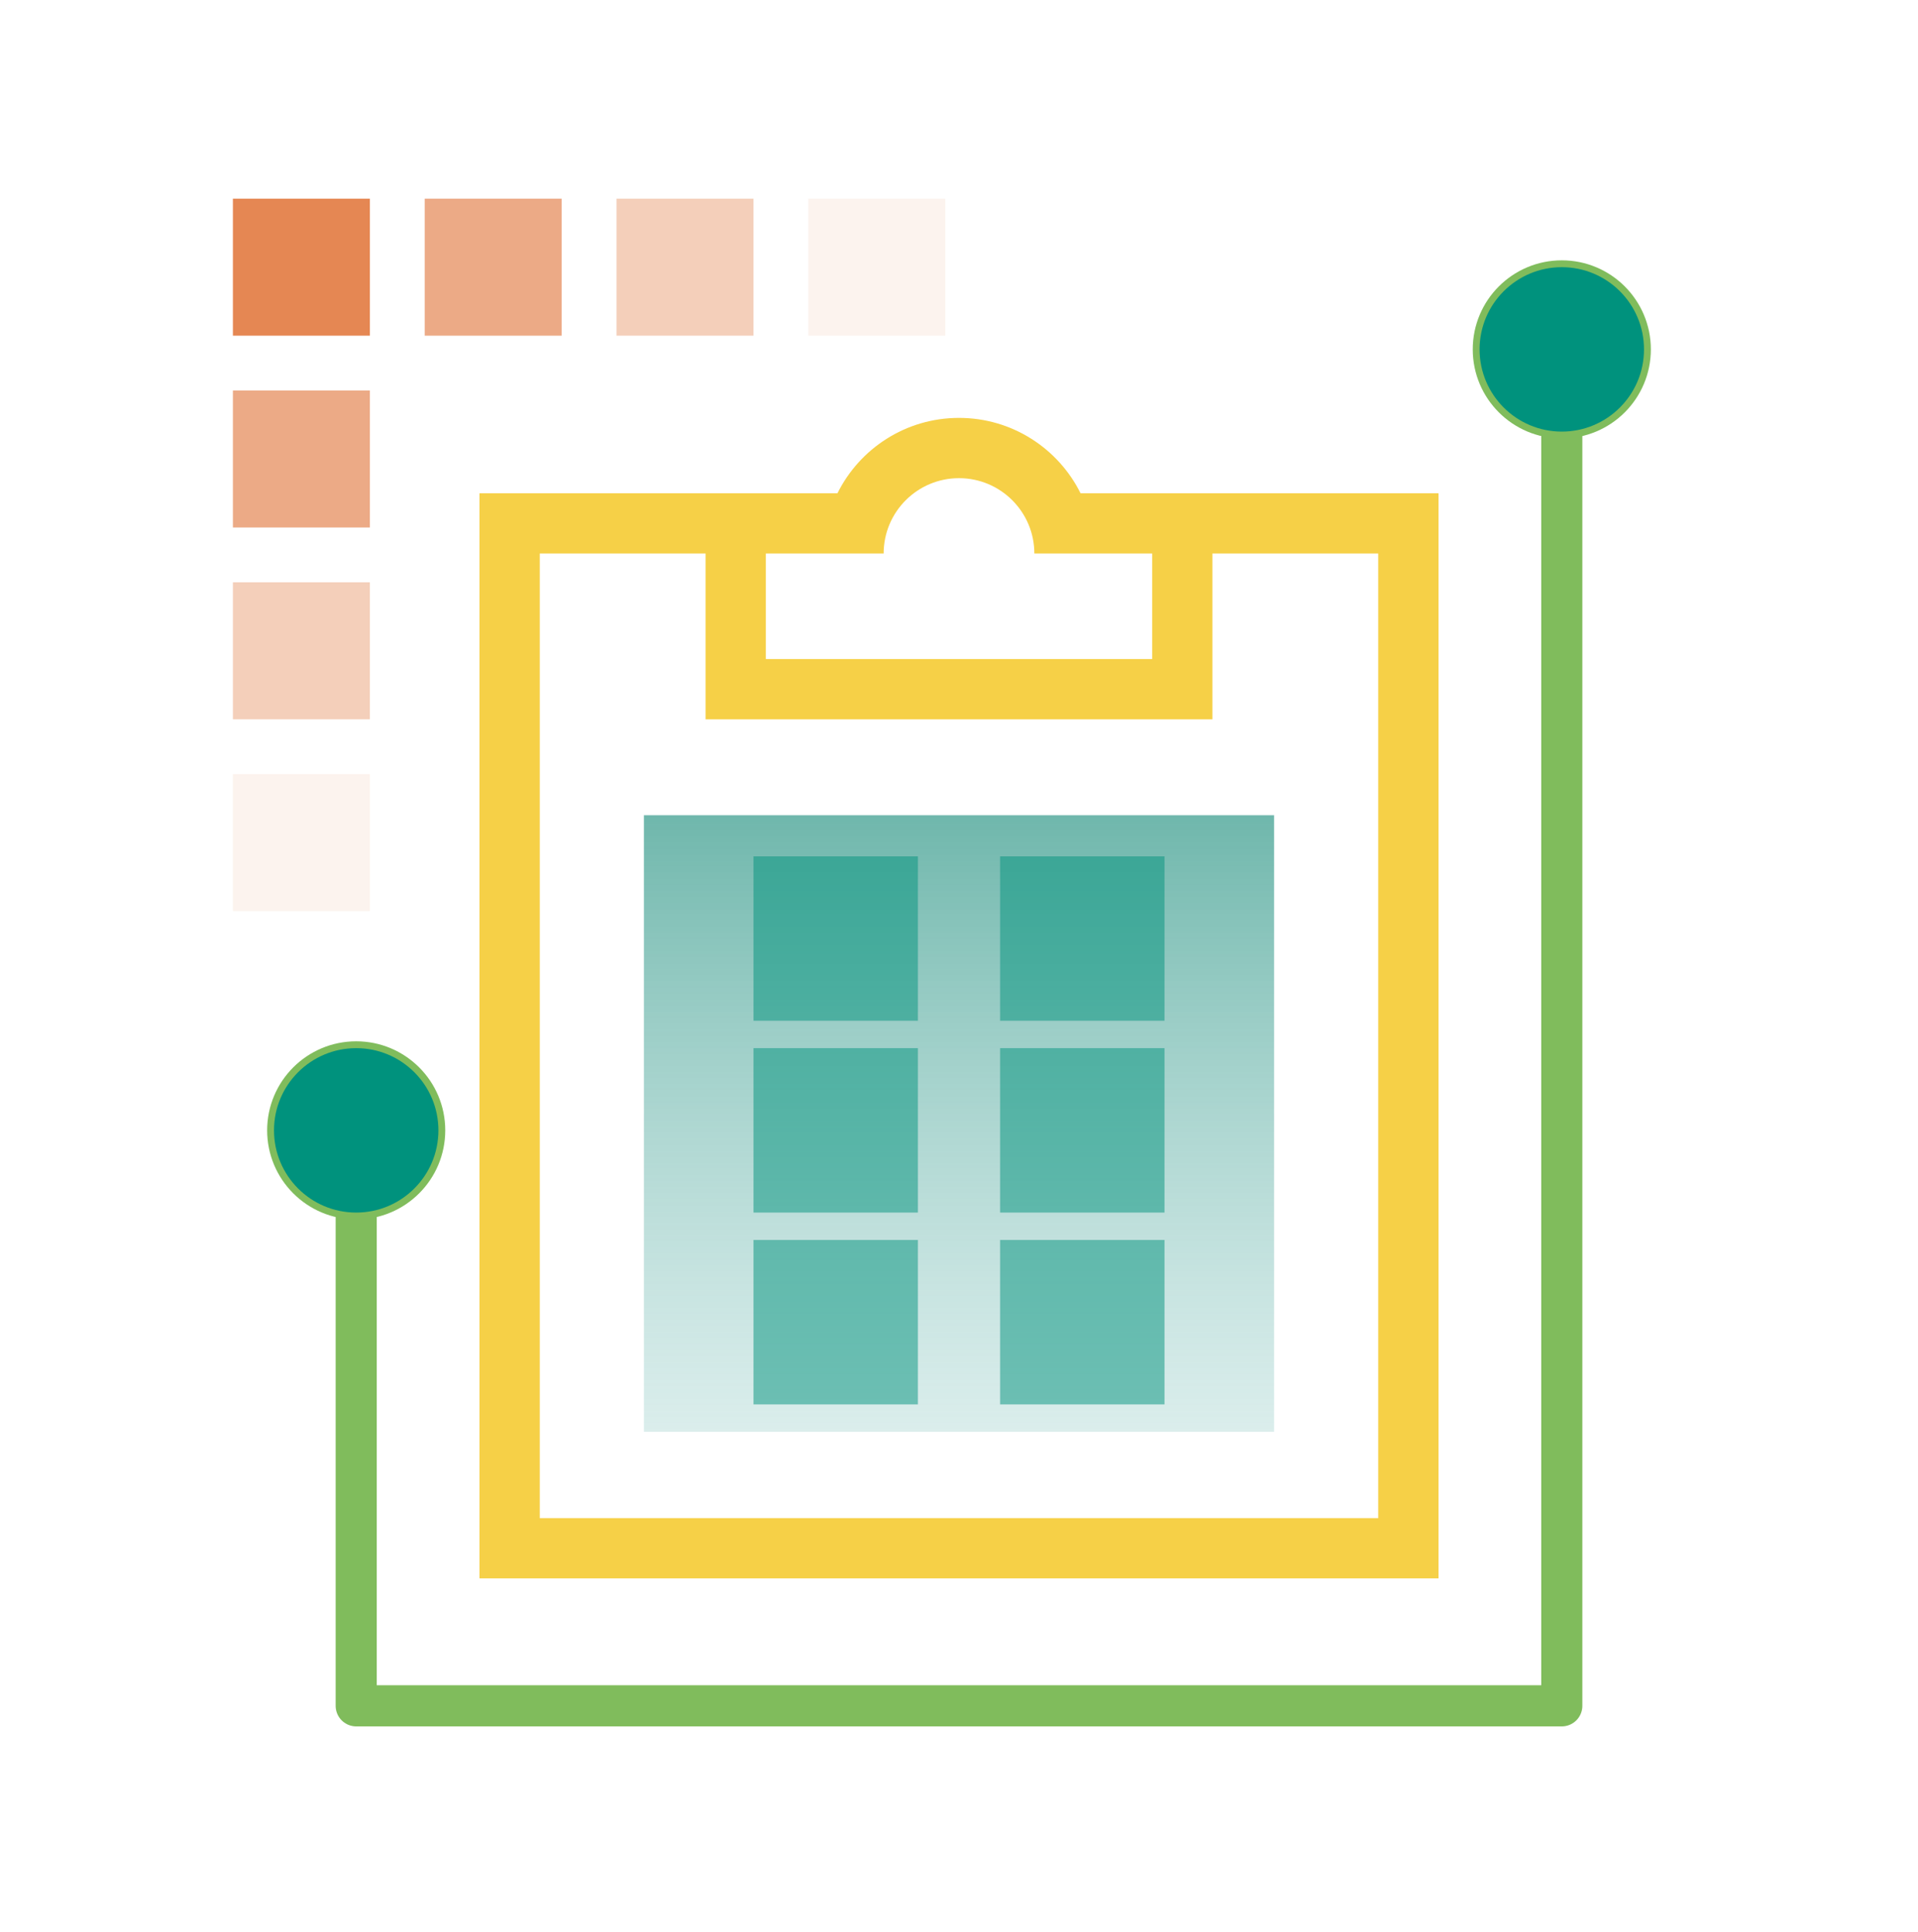
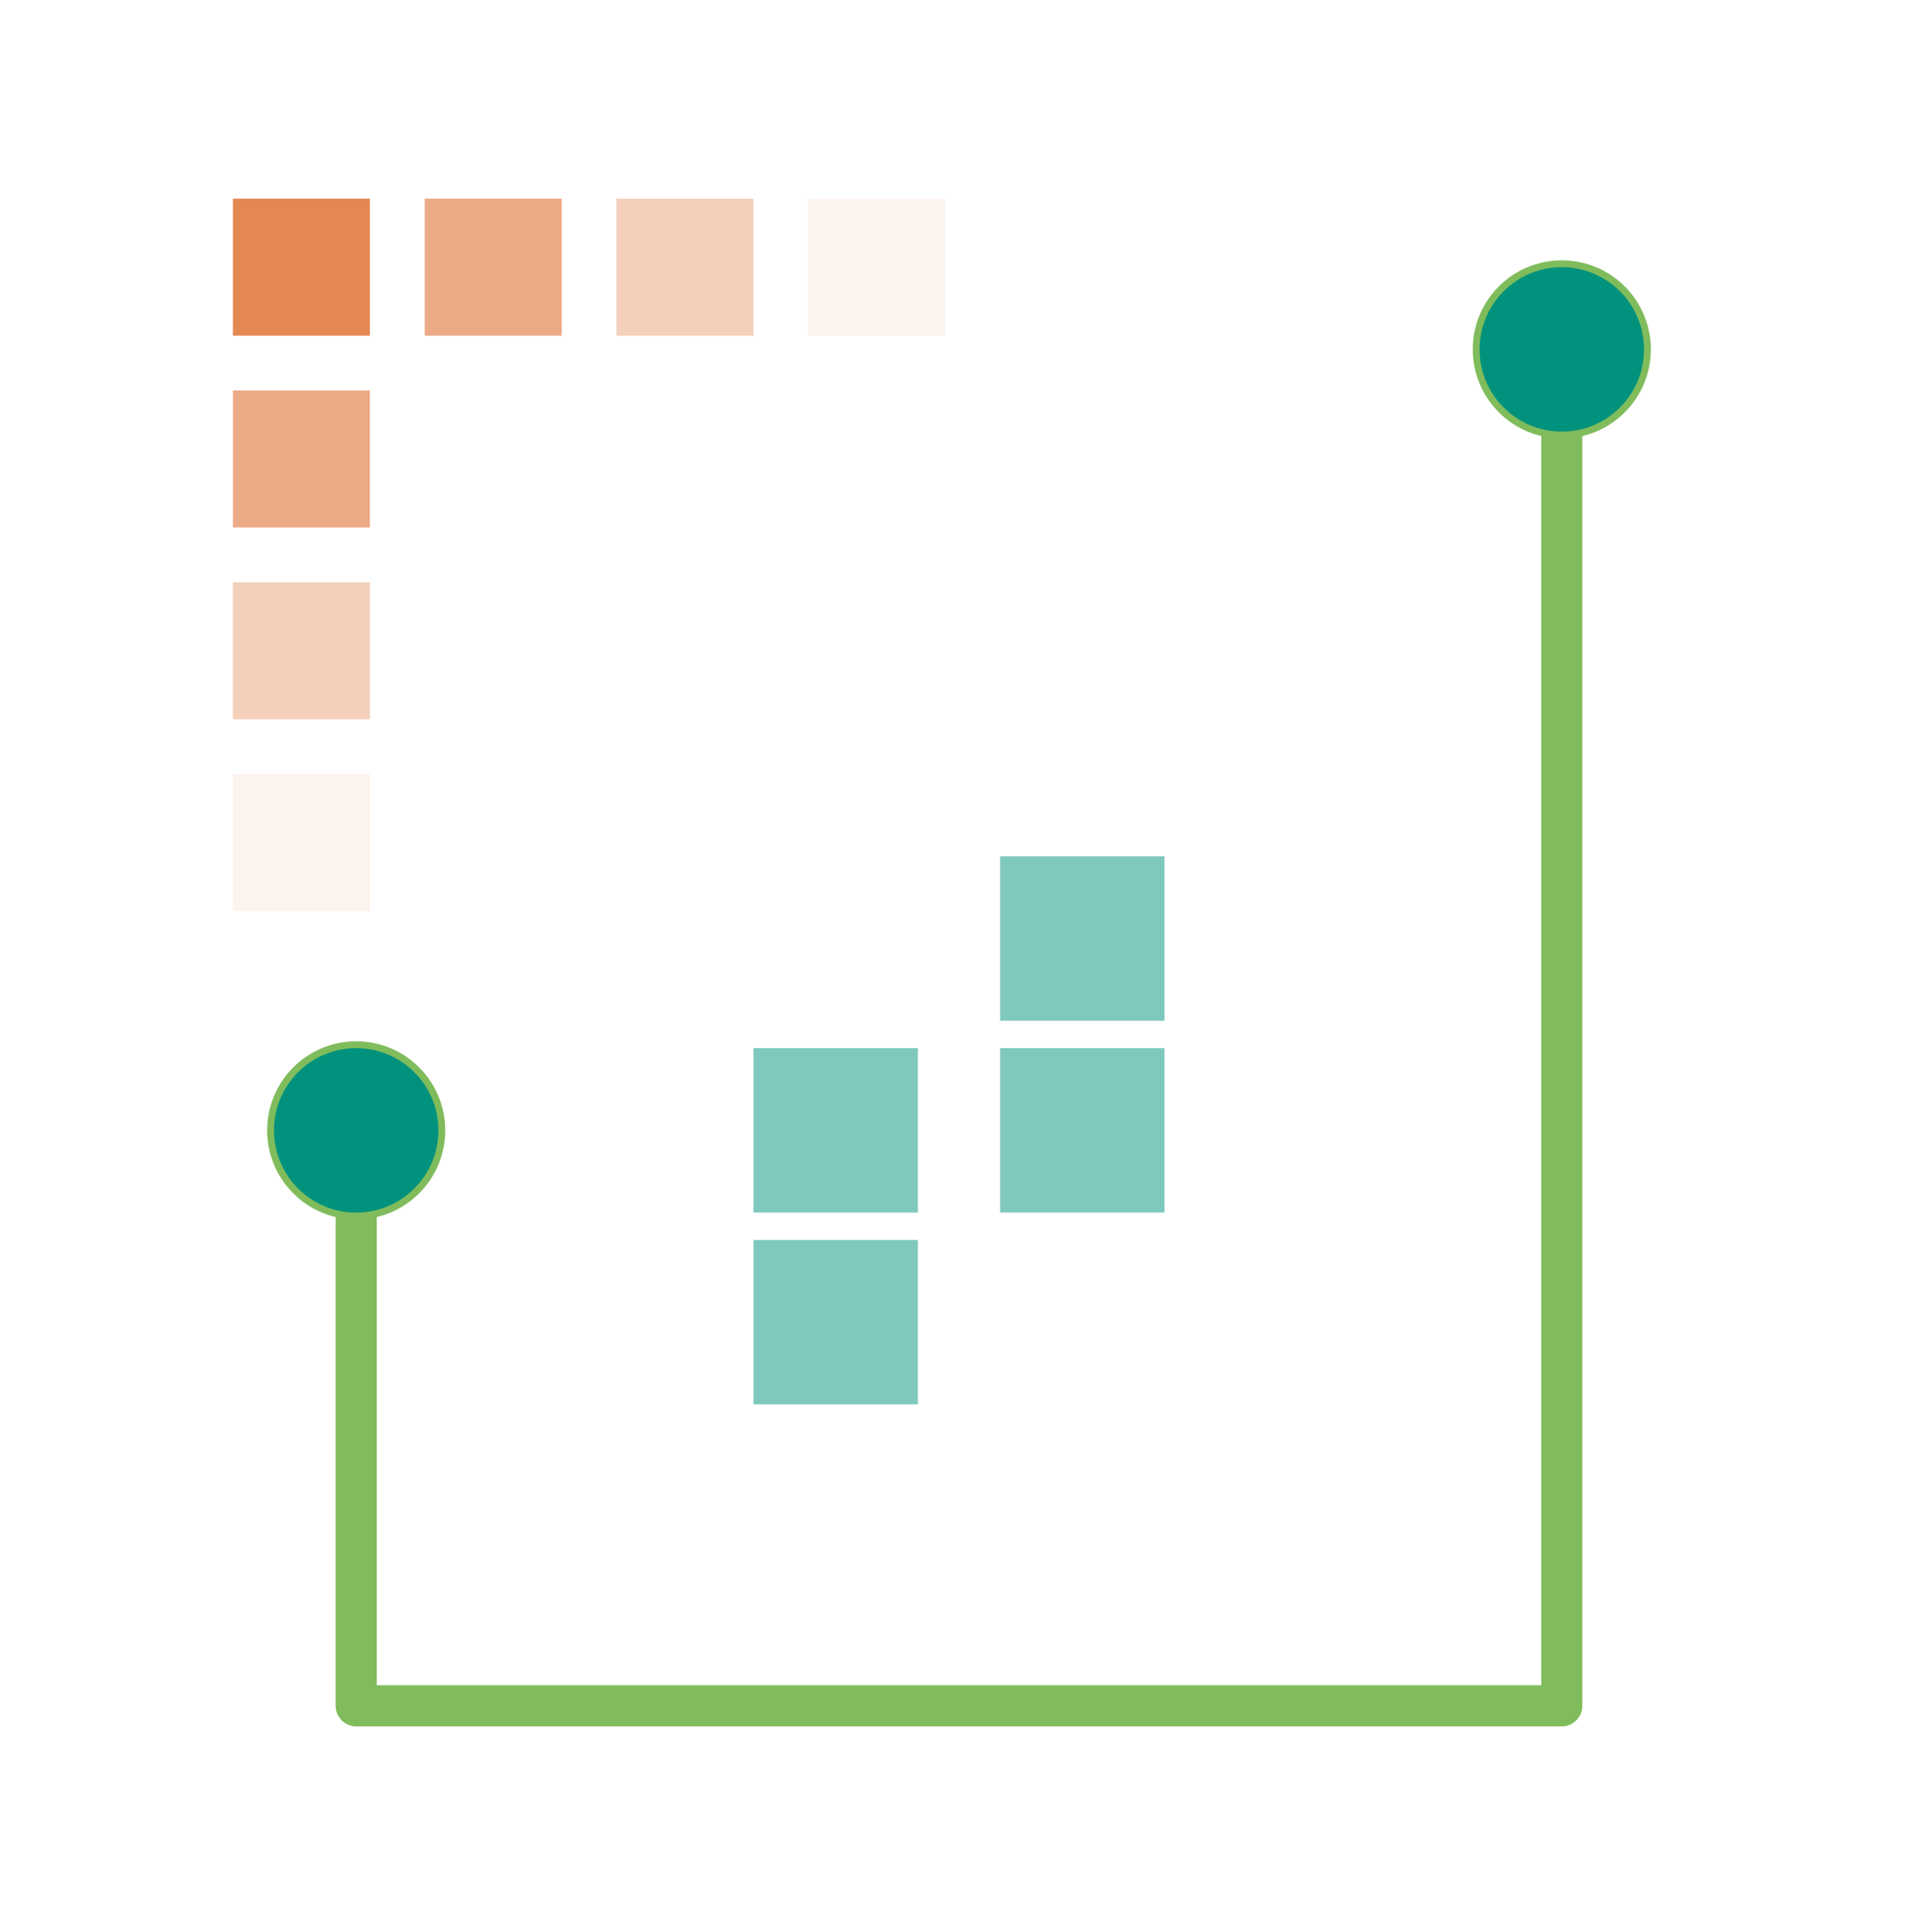
<svg xmlns="http://www.w3.org/2000/svg" width="140" height="141" viewBox="0 0 140 141" fill="none">
  <g id="icon_06">
    <path id="Vector" d="M26 87.794V124.5H114V30.5" stroke="#80BC5C" stroke-width="3" stroke-linecap="round" stroke-linejoin="round" />
    <path id="Oval" fill-rule="evenodd" clip-rule="evenodd" d="M26 87.5C28.761 87.5 31 85.261 31 82.5C31 79.739 28.761 77.5 26 77.5C23.239 77.5 21 79.739 21 82.5C21 85.261 23.239 87.5 26 87.5Z" stroke="#80BC5C" stroke-width="3" />
    <path id="Oval_2" fill-rule="evenodd" clip-rule="evenodd" d="M114 30.5C116.761 30.5 119 28.261 119 25.5C119 22.739 116.761 20.5 114 20.5C111.239 20.5 109 22.739 109 25.5C109 28.261 111.239 30.5 114 30.5Z" stroke="#80BC5C" stroke-width="3" />
    <g id="Group">
-       <path id="Rectangle" d="M47 59.5H93V104.5H47V59.5Z" fill="url(#paint0_linear_1018_3072)" fill-opacity="0.8" />
-       <path id="Union" fill-rule="evenodd" clip-rule="evenodd" d="M75.5 40.4H77.7H79.9H100.6V110.8H39.4V40.4H60.1H62.3H64.5C64.5 37.362 66.962 34.9 70 34.9C73.037 34.9 75.5 37.362 75.5 40.4ZM61.129 36C62.749 32.74 66.113 30.5 70 30.5C73.887 30.5 77.251 32.74 78.871 36H105V115.2H35V36H61.129ZM51.5 40.4H55.9V48.1H84.1V40.4H88.5V52.5H51.5V40.4Z" fill="#F6D047" />
      <g id="Group 631785">
        <rect id="Rectangle_2" x="55" y="90.5" width="12" height="12" fill="#00927D" fill-opacity="0.5" />
-         <rect id="Rectangle_3" x="73" y="90.5" width="12" height="12" fill="#00927D" fill-opacity="0.5" />
      </g>
      <g id="Group 631787">
-         <rect id="Rectangle_4" x="55" y="62.5" width="12" height="12" fill="#00927D" fill-opacity="0.5" />
        <rect id="Rectangle_5" x="73" y="62.5" width="12" height="12" fill="#00927D" fill-opacity="0.5" />
      </g>
      <g id="Group 631786">
        <rect id="Rectangle_6" x="55" y="76.5" width="12" height="12" fill="#00927D" fill-opacity="0.5" />
        <rect id="Rectangle_7" x="73" y="76.5" width="12" height="12" fill="#00927D" fill-opacity="0.5" />
      </g>
    </g>
    <g id="Group_2">
      <rect id="Rectangle_8" opacity="0.1" x="17" y="56.5" width="10" height="10" fill="#E58753" />
      <rect id="Rectangle_9" opacity="0.1" x="59" y="14.5" width="10" height="10" fill="#E58753" />
      <rect id="Rectangle_10" opacity="0.4" x="17" y="42.5" width="10" height="10" fill="#E58753" />
      <rect id="Rectangle_11" opacity="0.4" x="45" y="14.5" width="10" height="10" fill="#E58753" />
      <rect id="Rectangle_12" opacity="0.7" x="17" y="28.5" width="10" height="10" fill="#E58753" />
      <rect id="Rectangle_13" opacity="0.7" x="31" y="14.5" width="10" height="10" fill="#E58753" />
      <rect id="Rectangle_14" x="17" y="14.5" width="10" height="10" fill="#E58753" />
    </g>
    <circle id="Ellipse 639" cx="114" cy="25.5" r="6" fill="#00927D" />
    <circle id="Ellipse 640" cx="26" cy="82.5" r="6" fill="#00927D" />
  </g>
  <defs>
    <linearGradient id="paint0_linear_1018_3072" x1="70" y1="59.5" x2="70" y2="104.5" gradientUnits="userSpaceOnUse">
      <stop stop-color="#4BA597" />
      <stop offset="1" stop-color="#A4D3CF" stop-opacity="0.5" />
    </linearGradient>
  </defs>
</svg>